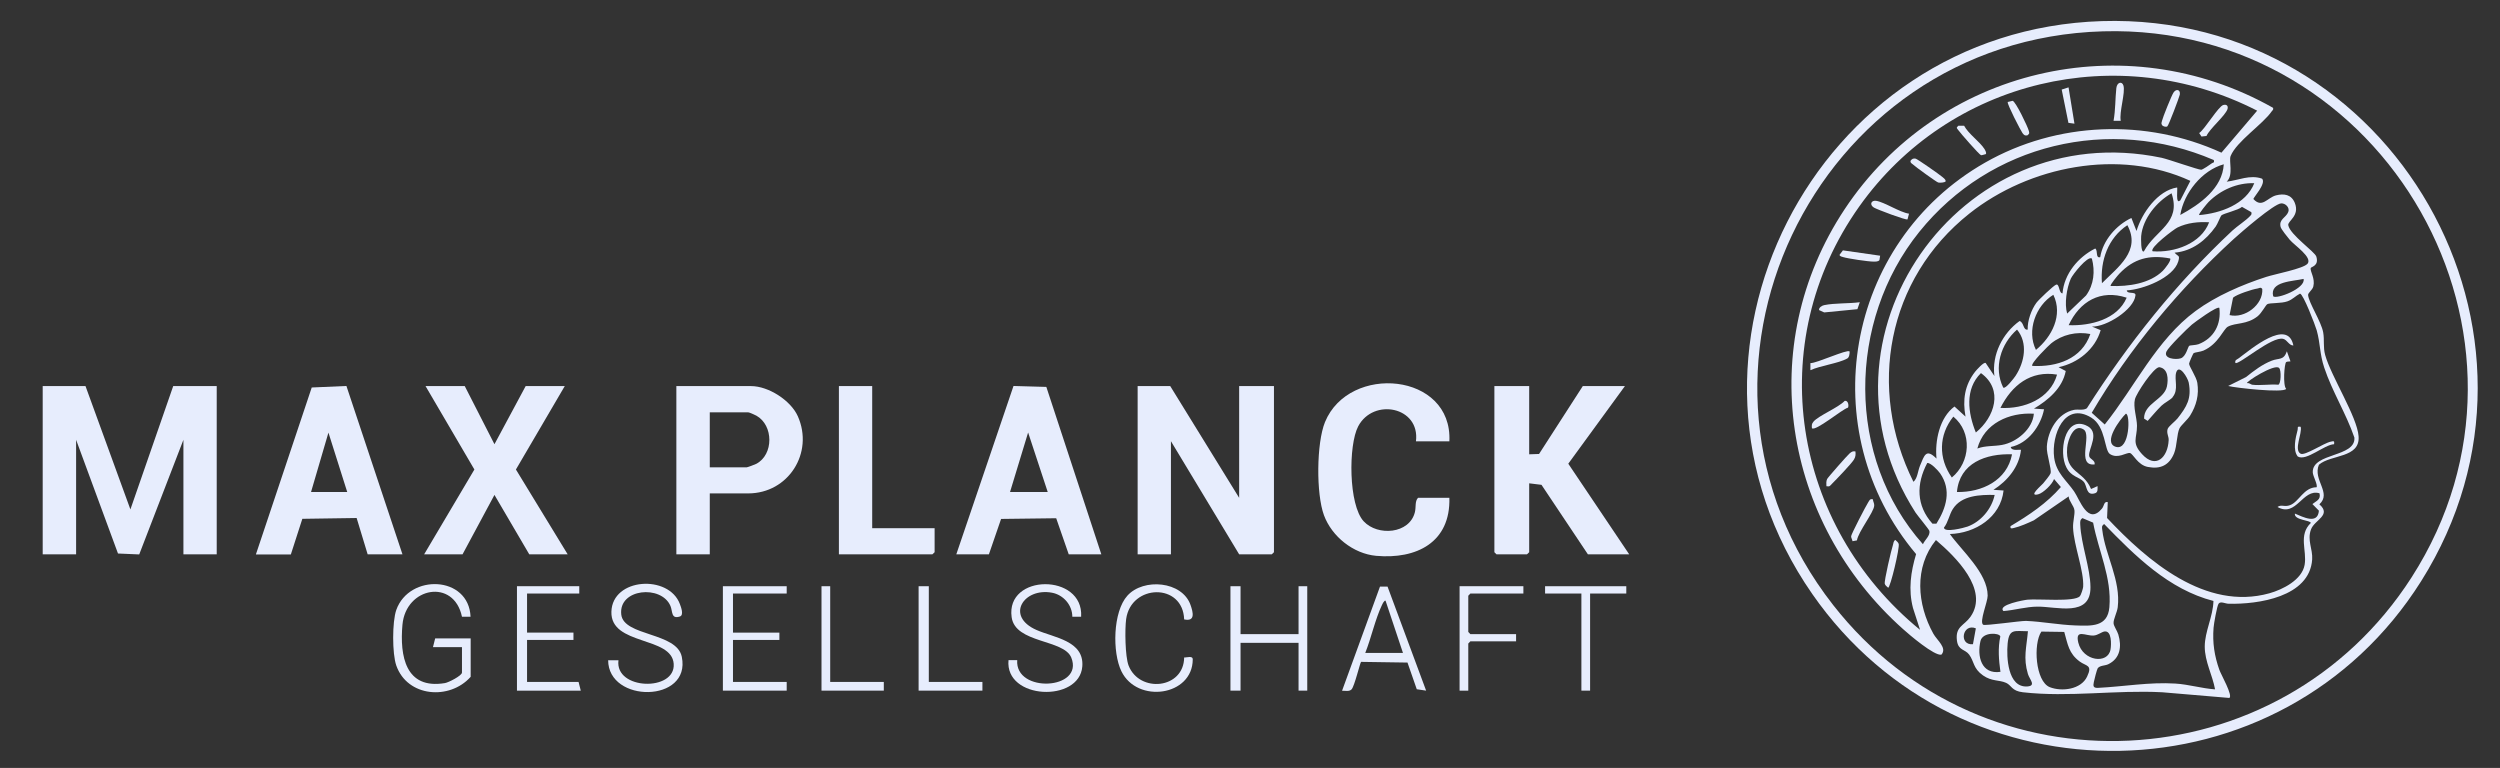
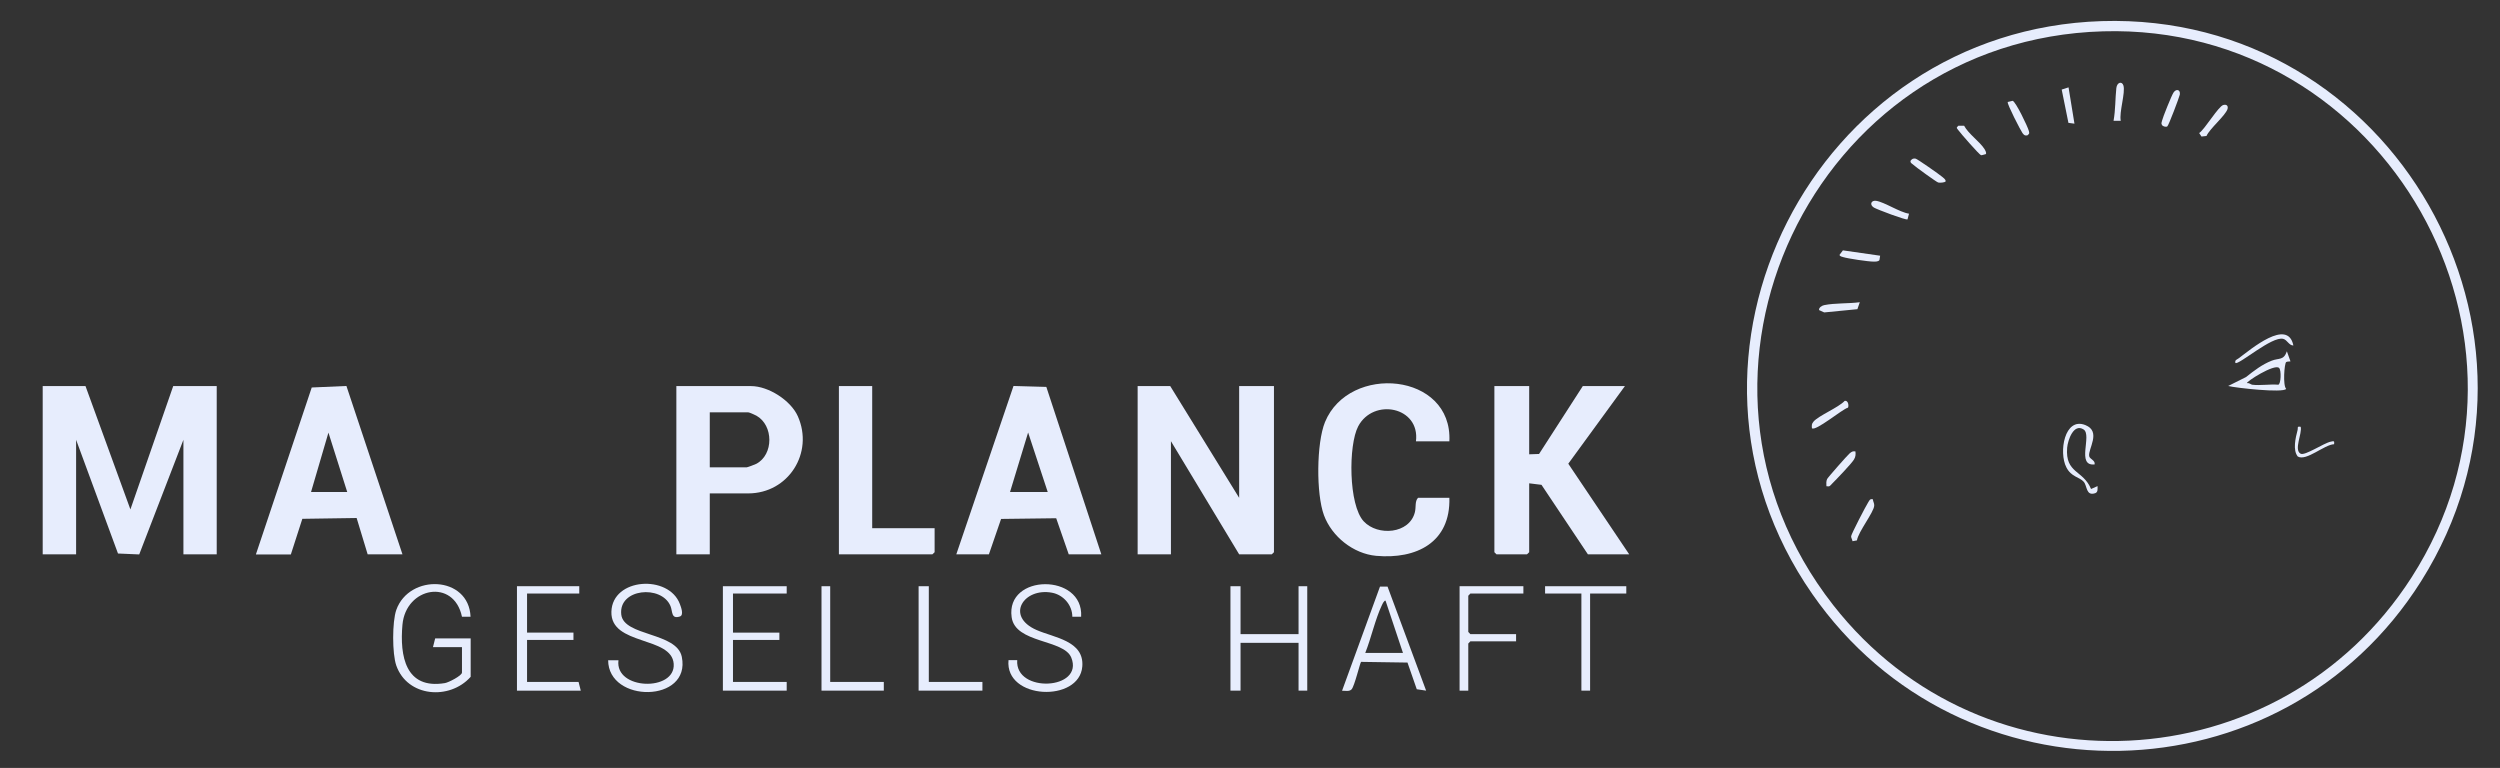
<svg xmlns="http://www.w3.org/2000/svg" viewBox="0 0 215.49 66.19" fill="#E7EDFD">
  <rect x="0" y="0" width="215.49" height="66.19" fill="#333333" stroke="none" />
  <path d="M181.16,1.82c25.05-.78,40.94,27,27.53,48.28-12.01,19.05-39.64,19.57-52.48,1.1-14.24-20.49.18-48.6,24.95-49.38ZM181.28,2.7c-24.98.71-38.77,29.63-23.27,49.45,13,16.63,38.47,15.33,49.85-2.37,13.24-20.6-2.25-47.77-26.58-47.08Z" />
  <polygon points="7.37 33.28 11.24 43.91 14.93 33.28 18.68 33.28 18.68 47.78 15.81 47.78 15.81 37.91 12 47.79 10.17 47.71 6.56 37.91 6.56 47.78 3.68 47.78 3.68 33.28 7.37 33.28" />
  <polygon points="106.81 42.91 106.81 33.28 109.81 33.28 109.81 47.6 109.62 47.78 106.81 47.78 100.93 38.03 100.93 47.78 98.06 47.78 98.06 33.28 100.87 33.28 106.81 42.91" />
  <polygon points="131.81 33.28 131.81 39.16 132.66 39.13 136.43 33.28 140.06 33.28 135.18 39.97 140.43 47.78 136.87 47.78 132.87 41.79 131.81 41.66 131.81 47.6 131.62 47.78 128.99 47.78 128.81 47.6 128.81 33.28 131.81 33.28" />
  <path d="M22.06,47.78l4.81-14.38,2.99-.13,4.83,14.51h-3l-.95-3.13-4.68.07-.99,3.07h-3ZM29.93,42.41l-1.62-5.12-1.5,5.12h3.12Z" />
  <path d="M82.43,47.78l4.93-14.51,2.83.08,4.74,14.43h-2.81l-1.08-3.11-4.75.06-1.05,3.05h-2.81ZM87.06,42.41h3.25l-1.69-5.13-1.56,5.13Z" />
-   <polygon points="40.06 33.28 42.62 38.29 45.31 33.28 48.68 33.28 44.47 40.47 48.93 47.78 45.62 47.78 42.62 42.66 39.87 47.78 36.56 47.78 40.89 40.47 36.68 33.28 40.06 33.28" />
  <path d="M61.18,42.53v5.25h-2.88v-14.5h6.44c1.49,0,3.42,1.23,4.03,2.6,1.4,3.15-.81,6.65-4.28,6.65h-3.31ZM61.18,40.28h3.19c.07,0,.7-.24.82-.3,1.51-.8,1.49-3.32.01-4.15-.13-.07-.61-.29-.71-.29h-3.31v4.75Z" />
  <path d="M124.93,42.91c.11,3.84-2.83,5.31-6.31,5-1.97-.18-3.82-1.66-4.5-3.5s-.65-6.22.09-8.03c2.08-5.06,11.01-4.27,10.72,1.66h-2.88c.37-2.98-3.67-3.77-4.98-1.29-.85,1.61-.84,6.78.48,8.19,1.2,1.29,3.95,1.09,4.41-.8.11-.45-.02-.93.27-1.23h2.69Z" />
  <polygon points="75.18 33.28 75.18 45.53 80.56 45.53 80.56 47.6 80.37 47.78 72.31 47.78 72.31 33.28 75.18 33.28" />
  <path d="M40.56,58.35c-1.81,2.02-5.44,1.74-6.4-.98-.36-1.02-.36-3.78,0-4.8,1.12-3.14,6.25-2.96,6.4.59h-.74c-.7-3.33-4.84-2.56-5.13.69-.24,2.68.25,5.6,3.66,5.03.31-.05,1.47-.64,1.47-.91v-2.19h-2.5l.19-.75h3.06v3.31Z" />
  <polygon points="106.93 50.53 106.93 54.66 111.93 54.66 111.93 50.53 112.68 50.53 112.68 59.53 111.93 59.53 111.93 55.41 106.93 55.41 106.93 59.53 106.06 59.53 106.06 50.53 106.93 50.53" />
  <path d="M93.18,53.16h-.75c0-1.01-.78-1.89-1.75-2.07-2.44-.46-4.05,2.02-1.34,3.21,1.48.66,4.13.92,3.95,3.15-.25,3.13-6.69,2.87-6.36-.55h.75c-.21,2.88,5.79,2.58,4.66-.22-.65-1.59-4.83-1.21-5.14-3.48-.53-3.77,6.21-3.8,5.99-.05Z" />
  <path d="M52.43,56.91h.88c-.34,2.58,4.93,2.72,4.76.31s-5.45-1.55-5.37-4.49,4.95-3.22,5.9-.67c.1.26.37.97,0,1.08-.77.25-.61-.45-.81-.91-.78-1.84-4.49-1.51-4.24.74.21,1.89,4.79,1.51,5.22,3.65.81,3.98-6.35,4.01-6.35.28Z" />
  <polygon points="67.81 50.53 67.81 51.16 63.18 51.16 63.18 54.53 67.18 54.53 67.18 55.16 63.18 55.16 63.18 58.78 67.81 58.78 67.81 59.53 62.31 59.53 62.31 50.53 67.81 50.53" />
  <polygon points="49.93 50.53 49.93 51.16 45.43 51.16 45.43 54.53 49.43 54.53 49.43 55.16 45.43 55.16 45.43 58.78 49.87 58.78 50.06 59.53 44.56 59.53 44.56 50.53 49.93 50.53" />
  <path d="M122.93,59.53l-.81-.12-.8-2.3-4-.06c-.09.08-.57,2.11-.82,2.37-.2.21-.55.11-.82.12l3.27-8.98h.65s3.33,8.98,3.33,8.98ZM120.93,56.28l-1.5-4.5c-.1-.07-.27.28-.31.37-.58,1.22-.93,2.85-1.44,4.13h3.25Z" />
-   <path d="M102.07,53.4c-.1-3.19-4.58-3.07-5-.04-.12.86-.09,3.23.21,4.01.94,2.39,4.76,2.02,4.79-.7.25.02.74-.18.74.17-.01,3.16-4.78,3.83-6.15,1.02-.79-1.62-.74-5.13.52-6.52,1.38-1.53,4.72-1.26,5.44.81.23.65.42,1.45-.55,1.24Z" />
  <polygon points="131.31 50.53 131.31 51.16 126.74 51.16 126.56 51.35 126.56 54.47 126.74 54.66 130.68 54.66 130.68 55.28 126.74 55.28 126.56 55.47 126.56 59.53 125.81 59.53 125.81 50.53 131.31 50.53" />
  <polygon points="80.06 50.53 80.06 58.78 84.68 58.78 84.68 59.53 79.18 59.53 79.18 50.53 80.06 50.53" />
  <polygon points="140.18 50.53 140.18 51.16 137.06 51.16 137.06 59.53 136.31 59.53 136.31 51.16 133.18 51.16 133.18 50.53 140.18 50.53" />
  <polygon points="71.56 50.53 71.56 58.78 76.18 58.78 76.18 59.53 70.81 59.53 70.81 50.53 71.56 50.53" />
-   <path d="M195.93,9.29c.05.18-.05.21-.12.31-.76,1.11-3.03,2.59-3.54,3.85-.17.42.27,1.64-.34,2.21,1.02-.12,2.01-.63,3.05-.26.4.42-.81,1.68-.74,1.76.74.81,1.19-.12,1.94-.32.7-.18,1.33-.07,1.62.64.46,1.13-.63,1.57-.56,1.93.14.82,2.3,2.29,2.42,2.71.25.82-.47.87-.49.99-.05.31.4.88.23,1.58-.08.32-.47.54-.45.75.06.67,1.13,2.27,1.3,3.21.12.68-.02,1.26.17,1.95.52,1.86,2.76,5.32,2.88,7,.15,1.91-2.4,1.56-3.42,2.46-.55,1.31,1.13,2.42.04,3.41,1.08.94-.42,1.34-.72,2.16-.35.94.16,1.69.1,2.59-.22,3.25-4.68,3.88-7.2,3.82-.29,0-.7-.25-.87,0-.13.18-.41,1.75-.43,2.07-.1,1.3.07,2.41.5,3.63.15.42,1.19,2.23.86,2.42l-5.79-.49c-4.03-.21-8.03.45-12.01,0-.97-.11-.97-.6-1.44-.81-.6-.27-1.23-.11-1.99-.64-.87-.61-.75-1.19-1.2-1.8-.35-.47-.94-.34-1.05-1.2-.16-1.23.62-1.28,1.17-2.06,1.63-2.33-1.31-5.19-2.98-6.61-1.9,2.34-1.63,5.54-.22,8.08.31.56,1.21,1.22.69,1.8-.6.13-2.78-1.73-3.3-2.2-10.37-9.25-12.84-24.42-5.05-36.18,8.05-12.16,24.19-15.96,36.93-8.76ZM194.56,9.54c-11.97-6.13-26.54-2.67-34.3,8.26-8.36,11.79-5.78,27.48,5.24,36.49l-.61-1.89c-.41-1.59-.19-3.1.27-4.64-8.95-10.63-6.13-26.85,5.94-33.74,6.21-3.54,13.88-3.83,20.38-.86l3.07-3.61ZM190.81,13.79c-8.98-3.86-19.26-1.39-25.37,6.19-6.21,7.7-6.33,19.48.31,26.93.15-.37.66-.75.55-1.16-.03-.12-1-1.29-1.19-1.57-9.65-15.03,3.75-34.23,21.21-30.58.6.13,3.22,1.06,3.42,1.03.13-.01.77-.44.92-.56.1-.08.23,0,.16-.28ZM187.93,17.28l.87-1.69c-6.11-2.82-13.87-1.29-19.05,2.82-7.09,5.63-8.83,15.07-4.82,23.12.35-.29.38-.93.56-1.37.38-.91.52-1.54,1.43-.63-.15-1.53.26-3.54,1.55-4.49l.95.87c-.26-1.43-.08-2.7.82-3.86.12-.15.76-.88.92-.76l.75,1.12c-.23-1.84.7-3.68,2.17-4.74.39.12.29.81.7.74-.03-.75.31-1.71.75-2.31.19-.26,1.45-1.46,1.69-1.56.31-.13.23.73.56.75.14-1.69,1.35-3.13,2.82-3.87.26.18,0,.85.43.75.23-1.44,1.38-2.77,2.69-3.38l.44,1.12c.46-1.55,1.83-3.49,3.5-3.75.06.05-.15,1.51.25,1.12ZM191.68,14.16c-1.88.52-3.44,2.47-3.75,4.37,1.67-.9,3.64-2.3,3.75-4.37ZM194.31,15.79c-1.48-.05-2.91.59-3.94,1.62-.1.1-.9,1.05-.81,1.13,1.82-.15,4.03-.92,4.75-2.75ZM184.8,21.66c.99-1.85,3.24-2.42,2.38-5-1.28.72-2.48,2.18-2.62,3.69-.01.13-.05,1.52.25,1.31ZM198.89,22.75c.48-.56-1.1-1.58-1.53-2.09-.17-.2-.74-.91-.78-1.1-.17-.67.47-.79.66-1.29.15-.38-.25-.76-.61-.74-.62.03-3.46,2.5-4.08,3.06-4.72,4.32-9.01,9.47-12.25,14.99l1.12,1.01c2.56-3.19,4.46-7.31,7.84-9.79,1.75-1.29,4-2.26,6.07-2.93.73-.24,3.2-.71,3.56-1.13ZM194.06,18.29l-.81-.46c-.31.29-1.59.56-1.78.74-.06.05-.33.74-.48.95-.85,1.2-2.03,2.13-3.55,2.26.31.36.48.18.32.75-.43,1.43-3.06,2.43-4.44,2.5.04.36.79.06.75.43-.13,1.23-2.52,2.73-3.75,2.69l.75.31c-.48,1.65-1.96,2.84-3.63,3.19l.62.33c-.28,1.47-1.51,2.51-2.74,3.24l.87.06c-.29,1.46-1.38,2.94-2.87,3.25.06.39.81.19.88.25-.15,1.46-1.16,2.67-2.37,3.44l.87.06c-.25,2.31-2.44,3.69-4.63,3.75,1.05,1.47,3.25,3.36,3.26,5.31,0,.56-.74,2.26-.39,2.51.15.11,3.21-.34,3.69-.33,1.41.06,2.85.34,4.25.39s2.79.14,2.94-1.56c.22-2.55-.94-4.85-1.4-7.3l-.92-.39c-.22.15-.2.32-.19.56.07,1.7.87,3.75.88,5.39.03,2.63-2.94,1.66-4.57,1.68-.94,0-2,.31-2.93.38-.55-.54,1.82-.96,2.08-.98.91-.09,4.04.22,4.51-.3.09-.1.27-.65.28-.8.09-1.36-.81-3.58-.87-5.11-.02-.52.16-1.12.12-1.49-.04-.39-.47-.78-.5-1.2l-3,2.06c-.52.24-1.16.53-1.72.66-.19.04-.33.1-.29-.16,1.58-.94,3.13-1.97,4.34-3.37l-.59-.69c-.14.44-.93,1.21-1.37,1.32-.9.22.3-.78.43-.94.15-.18.59-.71.64-.87.11-.38-.36-1.63-.32-2.31.08-1.35.92-2.87,2.34-3.16.36-.07.81.07,1.11-.14,3.54-5.56,7.73-10.82,12.55-15.32.4-.37,1.17-.87,1.51-1.24.1-.11.16-.14.12-.31ZM190.43,19.16c-.93-.06-1.89.04-2.74.45-.28.13-2.46,1.77-2.14,2.05,1.87.14,4.17-.65,4.87-2.5ZM181.18,24.41c1.37-1.38,3.39-2.79,2.19-5-1.66,1.1-2.35,3.06-2.19,5ZM187.06,22.28c-1.78-.34-3.13,0-4.38,1.31-.1.1-.84.98-.75,1.06,1.51.06,3.38-.2,4.5-1.31.14-.14.78-.92.62-1.07ZM180.3,22.28c-.36-.24-1.65,1.38-1.81,1.75-.35.81-.56,2.15-.31,3l1.63-1.56c.68-.94.79-2.09.5-3.19ZM198.56,24.04c-.88.21-2.95.2-2.62,1.5.28.28,2.82-.68,2.62-1.5ZM192.18,27.16c1.3.32,2.91-.89,2.82-2.25-.14-.2-.26-.06-.42-.04-.43.06-1.8.51-2.1.79l-.3,1.5ZM199.67,42.02c.15-.21-.32-.99-.32-1.32-.03-1.69,3.71-1.27,3.59-2.98-.71-2.07-1.91-3.96-2.6-6.03-.4-1.2-.33-2.08-.65-3.22-.13-.45-1.16-3.14-1.44-3.16-.39.2-.63.5-1.07.66-.53.2-1.53.12-1.75.25-.14.08-.47.75-.83,1.04-.95.75-1.88.53-2.57.9-.39.21-.81,1.49-2.1,2.06-.25.11-.75.15-.85.22-.04.03-.39.81-.39.91,0,.23.63,1.13.71,1.65.16,1.03-.08,1.95-.62,2.82-.21.34-.79.85-.91,1.09-.25.51-.21,1.5-.47,2.16-.42,1.03-1.17,1.39-2.26,1.18-.88-.16-1.27-1.14-1.55-1.2-.32-.06-1.03.53-1.72.09-.5-.32-.34-2.36-1.61-3.14-2.31-1.42-3.46,1.51-3.2,3.45.18,1.33,1.06,1.95,1.72,2.91.49.7,1.18,2.95,2.4,1.48.2-.24.16-.64.5-.56l-.06,1.37c3.48,3.7,8.49,8.02,13.99,6.49,1.15-.32,2.82-1.16,3.04-2.46.21-1.23-.56-2.55.53-3.6,0-.25-1.46-.23-1.37-.81.7.29,1.97.97,2.07-.25l-.56-.57c.34-.28.75-.38.61-.93-1.46-.44-1.99,2.11-3.62,1.18.34-.25.6.03,1.09-.16.77-.29,1.17-1.53,2.27-1.54ZM176.99,25.41c-1.52.93-2.32,3.1-1.5,4.75,1.37-1.12,2.35-3,1.5-4.75ZM183.31,25.66c-2.26-.74-4.05.32-5,2.37,1.87.07,4.2-.49,5-2.37ZM191.31,26.54c-.19-.2-2.13,1.23-2.38,1.44-.41.35-2.01,1.93-2.19,2.32-.28.62.79.72,1.22.59.47-.14.63-1.01.74-1.08.09-.06.55-.05.8-.14,1.33-.51,1.98-1.72,1.8-3.13ZM172.68,33.41c.19.14.93-.83,1.05-1.01.78-1.19,1.09-2.83.13-3.99-1.4,1.23-2.04,3.27-1.19,5ZM180.18,28.79c-1.19-.23-2.42.04-3.38.81-.19.15-1.83,1.76-1.62,1.94,2.11.11,4.26-.59,5-2.75ZM187.27,34.25c-.18.21-.73.49-.96.72-.43.42-.79.87-1.19,1.31l-.31-.2c-.02-1.31,1.73-1.63,1.97-2.77.13-.63.11-1.55-.66-1.66-.49.01-1.98,2.26-2.1,2.77-.16.68.17,1.58.18,2.28,0,1.1-.48,1.44.43,2.44,1.2,1.32,2.23.28,2.3-1.2.02-.32-.2-.59-.09-.96.07-.23.65-.66.85-.91.8-1.02,1.23-1.71.97-3.09-.08-.41-.83-1.66-1.08-.88-.19.61.24,1.48-.31,2.13ZM170.31,37.28c1.61-1.31,2.41-3.7.44-5.12-1.41,1.38-1.12,3.45-.44,5.12ZM177.31,32.29c-2.28-.38-3.9.92-4.88,2.87,2.03.11,4.29-.77,4.88-2.87ZM175.31,35.66c-2.13-.13-4.29.84-4.87,3,.69-.26,1.44-.18,2.13-.31,1.27-.23,2.64-1.38,2.74-2.69ZM183.24,35.66c-.47.44-2.04,2.52-.85,2.86s1.25-2.86.85-2.86ZM168.37,35.91c-1.27,1.59-1.3,3.59-.13,5.25,1.6-1.32,1.79-3.88.13-5.25ZM173.43,39.16c-2.24-.08-4.53.74-4.75,3.25,2.15.04,4.32-.99,4.75-3.25ZM166.91,45.14c.86-1.37,1.32-2.9.32-4.34-.17-.24-.82-.94-1.11-.89-.96,1.81-.95,3.67.45,5.23h.34ZM171.93,42.66c-1.25-.02-2.85.03-3.6,1.21-.31.48-.4,1.14-.77,1.61.03.46,1.72.02,2.03-.09,1.16-.42,2.08-1.52,2.34-2.72ZM190.79,51.8c-3.85-.99-6.75-3.88-9.42-6.63-.24.17-.19.28-.16.53.25,2.14,1.61,4.33,1.33,6.64-.05.43-.38,1.04-.36,1.38.02.26.32.66.41.97.31,1.03.17,2.07-.88,2.57-.28.13-.72.09-.9.35-.06.09-.3.99-.33,1.18-.07.35-.06.52.37.5,2.21-.11,4.43-.51,6.65-.37,1.15.07,2.28.42,3.43.5-.22-1.22-.89-2.4-.89-3.69s.72-2.6.75-3.93ZM170.31,54.16c-1.16-.47-1.5,1.48-.25,1.37l.25-1.37ZM175.96,54.44c-.72,1.05-.52,4.29.72,4.79,1.04.41,2.7.2,3.22-.91.49-1.03-.07-.88-.64-1.3-.95-.71-1.02-1.47-1.33-2.55l-1.98-.03ZM174.81,54.41c-1.15,0-1.63-.26-1.76,1.06-.11,1.16,0,3.81,1.69,3.7.8-.05.2-.61.06-1.07-.42-1.39-.12-2.31,0-3.69ZM181.4,54.43c-.25.04-.57.32-.92.35-.69.06-1.63-.61-1.34.61.39,1.61,2.57,1.89,2.78.58.07-.43.11-1.63-.52-1.54ZM172.43,57.91c-.14-1-.23-2.05-.01-3.05-.08-.33-1.52-.4-1.71.39-.31,1.32.07,2.9,1.72,2.66Z" />
  <path d="M197.43,31.15c-.11.02-.28,0-.37.06-.16.12-.3,2.03,0,2.31-.26.37-4.32-.08-5-.25l1.54-.77c.69-.55,1.39-1.09,2.21-1.41.63-.25,1.03,0,1.31-.81l.31.87ZM194.12,33.16c.69.09,1.54-.06,2.25,0,.24,0,.29-1.29.07-1.45-.4-.37-2.88,1.21-2.76,1.32.17-.05.34.11.44.13Z" />
  <path d="M180.56,40.03c-1.63.19-.21-2.52-.96-3.01-.86-.56-1.36.91-1.42,1.57-.18,2.23,1.38,1.91,2.06,3.56l.56-.25c0,.23.05.52-.2.61-.81.27-.68-.63-.99-.98-.36-.42-1.07-.4-1.5-1.25-.67-1.3-.16-4.36,1.64-3.64,1.4.56.21,2.06.33,2.68.05.26.53.35.47.7Z" />
  <path d="M197.68,29.78c-.38,0-.53-.48-.87-.57-.97-.27-3.88,2.31-4.13,2.07-.06-.27.14-.28.29-.4,1.04-.77,4.23-3.49,4.71-1.1Z" />
  <path d="M198.31,36.79c.15.56-.62,2,0,2.32.37.19,1.99-.92,2.59-1.04.27-.06.33-.08.29.22-.84.03-2.4,1.49-3.13,1.06-.45-.55-.19-1.62-.02-2.27.06-.21-.09-.35.27-.29Z" />
  <path d="M161.43,43.04c.02.19.14.36.12.55-.04.58-1.37,2.24-1.49,2.99l-.38.07c-.02-.14-.13-.3-.12-.43,0-.16,1.28-2.63,1.46-2.9.11-.16.14-.34.4-.29Z" />
-   <path d="M163.37,46.54c.1.1.24.19.29.34.1.33-.72,3.78-.91,3.78-.1-.1-.25-.19-.29-.34-.07-.22.57-2.96.71-3.37.05-.15.03-.31.21-.42Z" />
  <path d="M159.28,35.14c-.5.14-2.8,2.07-3.1,1.77-.02-.23-.03-.37.13-.56.43-.52,2.15-1.21,2.7-1.8.29-.05.37.39.28.59Z" />
  <path d="M159.93,38.91c.03.27.02.45-.12.69-.2.35-1.53,1.73-1.9,2.1-.17.16-.16.27-.48.21-.01-.21-.03-.42.06-.62.06-.13,1.75-2.05,1.93-2.2s.27-.22.51-.18Z" />
  <path d="M160.31,26.04l-.21.61-2.86.28-.44-.2c-.05-.22.27-.4.44-.43.93-.19,2.1-.12,3.06-.25Z" />
-   <path d="M159.43,30.29c0,.2-.02.52-.22.62-.77.42-2.29.6-3.16,1v-.61c.53.02,3.16-1.21,3.37-1.01Z" />
  <path d="M191.64,9.05c.28-.08.45.08.36.36-.21.59-1.51,1.65-1.81,2.31l-.43.05-.2-.3c.5-.34,1.65-2.3,2.08-2.42Z" />
  <path d="M167.68,15.66c-.05.06-.46.12-.62.07s-1.94-1.34-2.12-1.51c-.1-.1-.3-.17-.26-.36.12-.16.22-.22.43-.19.14.02,2.07,1.37,2.31,1.58.1.09.37.27.26.43Z" />
  <path d="M171.18,13.28s-.36.11-.42.1c-.14-.03-1.77-1.89-1.96-2.16-.12-.17-.22-.19,0-.38h.5c.37.7,1.36,1.38,1.75,2,.07.12.2.34.12.44Z" />
  <path d="M173.06,8.79l.42-.1c.26.05,1.31,2.24,1.4,2.6.05.22.06.22-.13.38-.24.04-.29-.04-.42-.2-.14-.18-1.36-2.55-1.27-2.67Z" />
  <path d="M164.55,18.42l-.13.49c-.12.09-2.64-.86-2.9-1.02-.4-.25-.23-.64.19-.58.73.11,2.01.98,2.84,1.11Z" />
  <path d="M162.06,22.04l-.06.38c-.1.14-.34.13-.51.13-.45,0-2.21-.26-2.62-.39-.13-.04-.23-.04-.32-.18l.3-.4,3.2.46Z" />
  <path d="M182.81,10.41h-.63c.17-.93.14-1.89.24-2.82.06-.51.49-.61.61-.22.19.61-.38,2.3-.23,3.04Z" />
  <path d="M186.8,10.9c-.09.06-.36.01-.44-.12-.1-.13-.03-.25,0-.38.06-.28.82-2.16.98-2.41.24-.38.63-.26.55.17-.04.21-.96,2.66-1.08,2.74Z" />
  <polygon points="178.3 7.53 178.81 10.66 178.29 10.59 177.71 7.72 178.3 7.53" />
</svg>